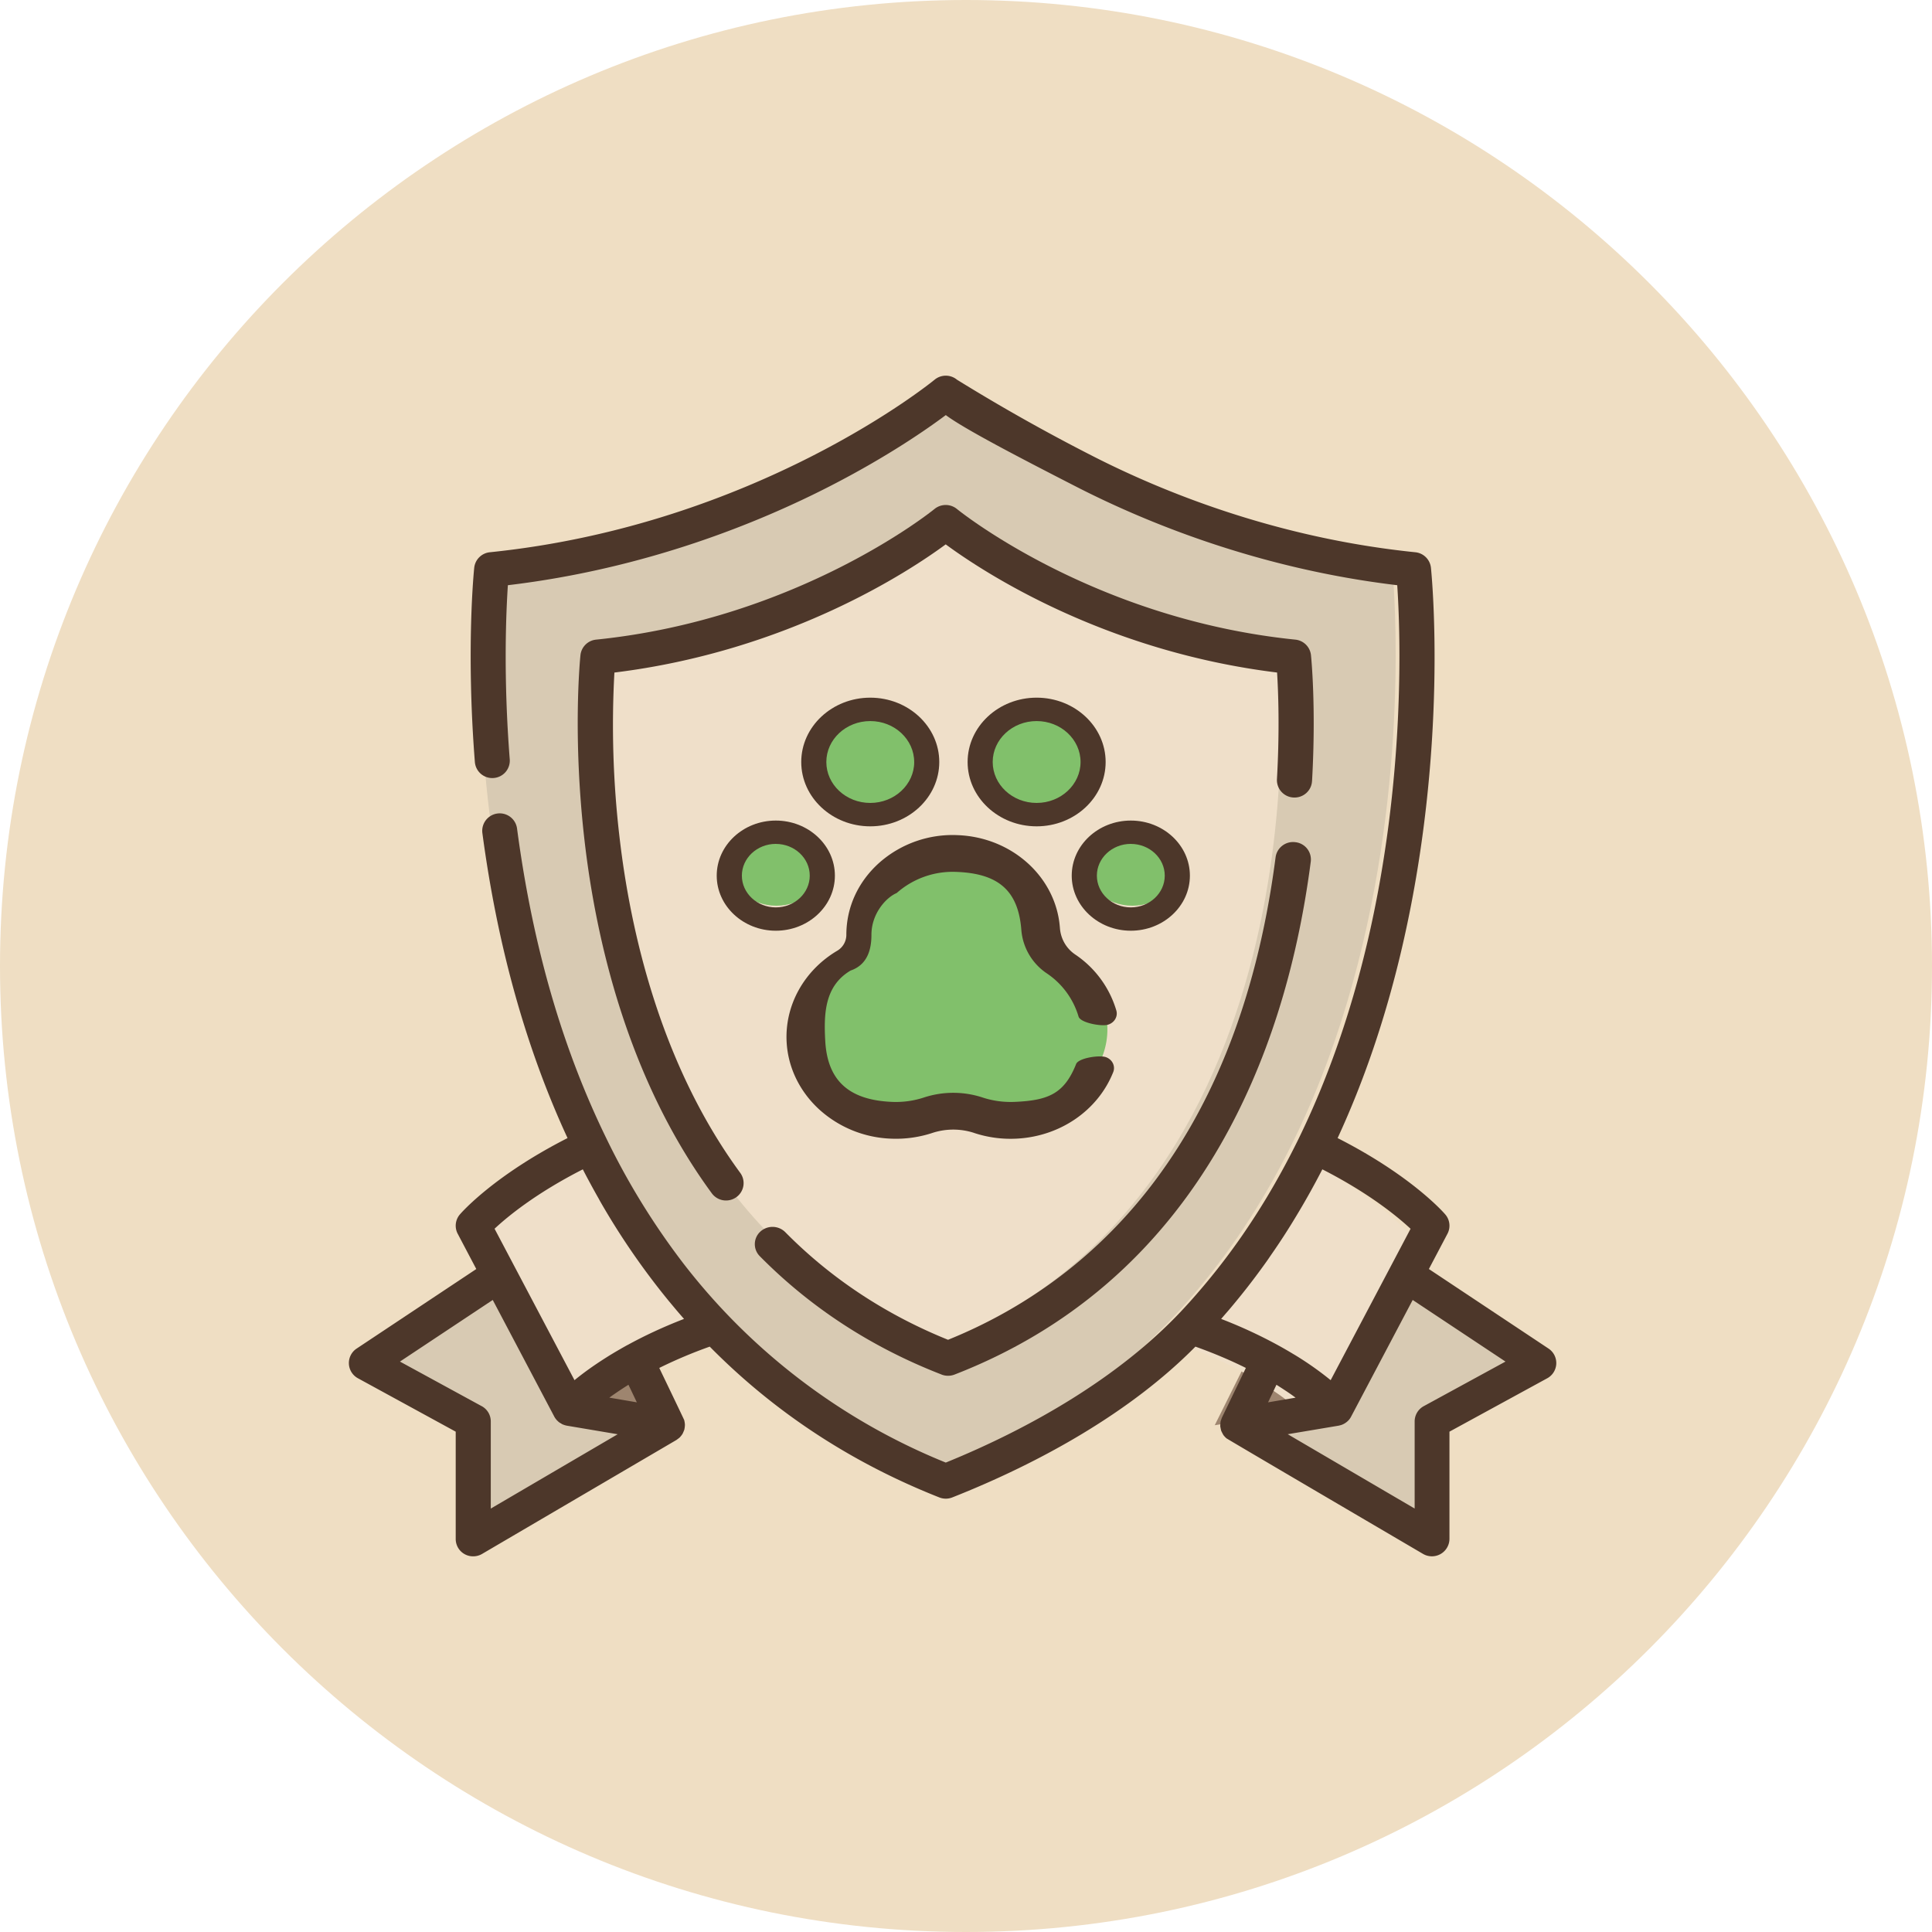
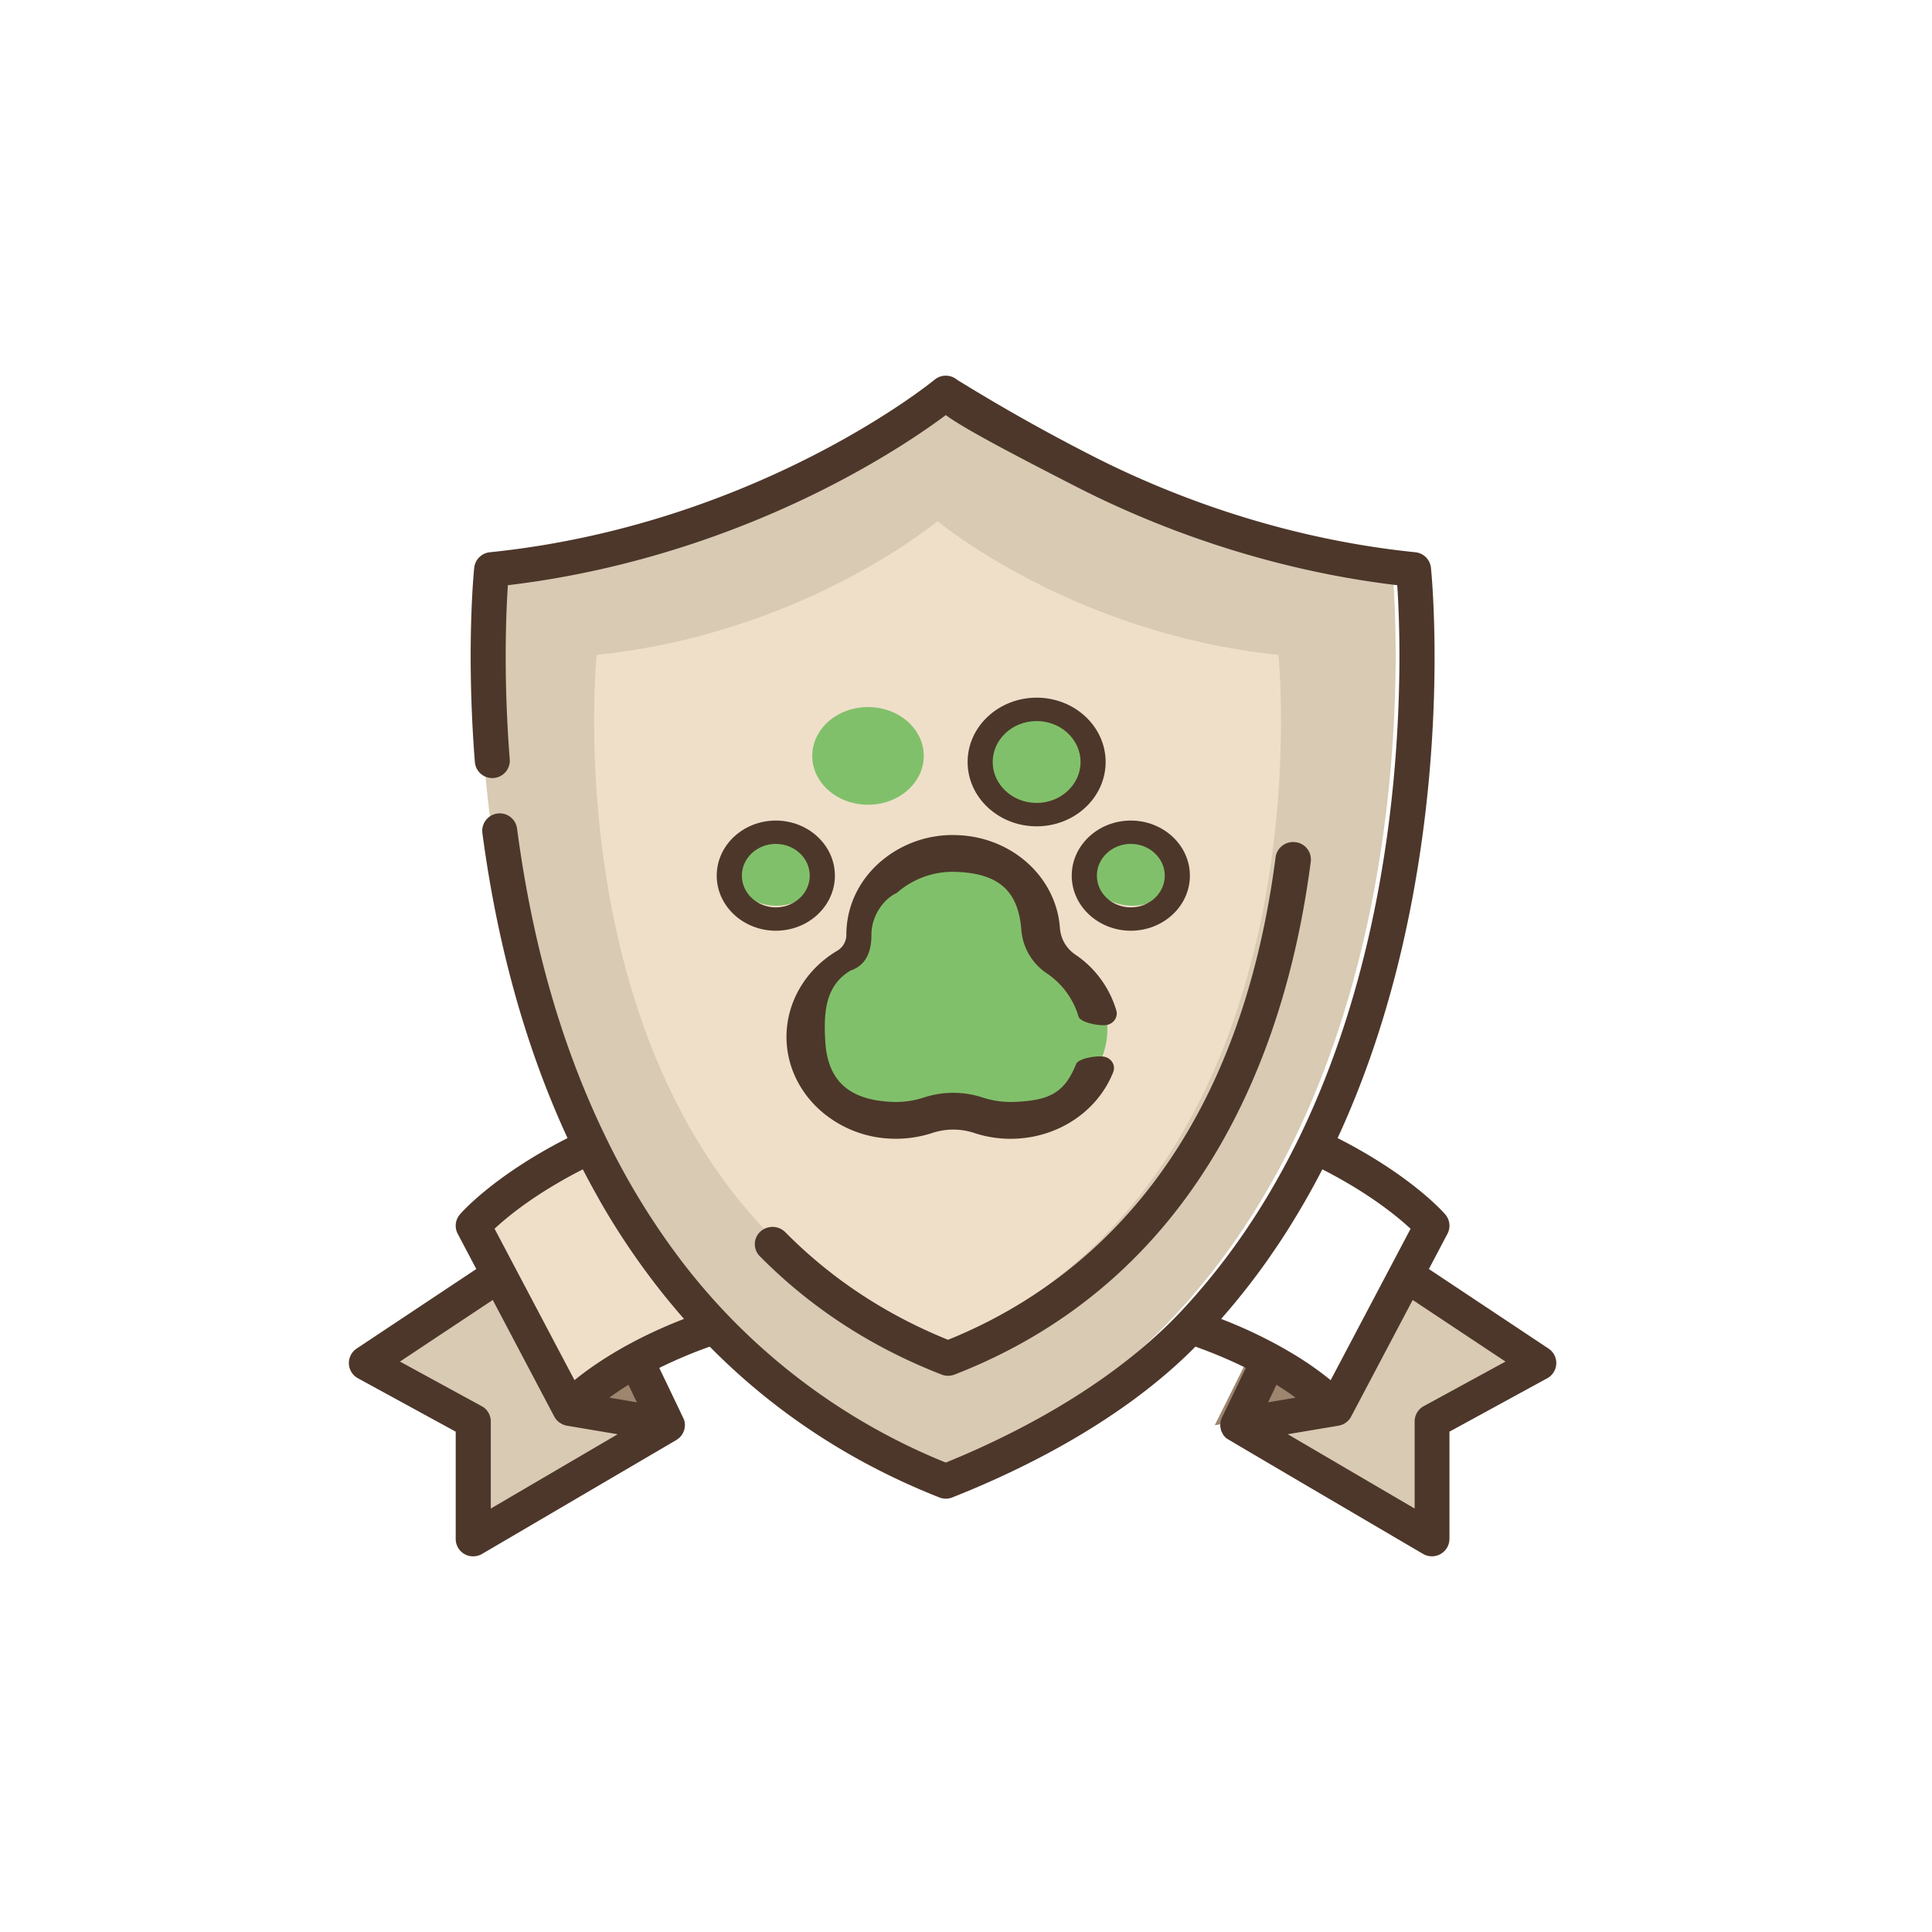
<svg xmlns="http://www.w3.org/2000/svg" width="72" height="72" viewBox="0 0 72 72">
  <g>
    <g>
      <g>
-         <path fill="#efdec3" d="M36 72c19.882 0 36-16.118 36-36S55.882 0 36 0 0 16.118 0 36s16.118 36 36 36z" />
-       </g>
+         </g>
      <g>
        <g>
          <g>
            <g>
              <path fill="#d8cab3" d="M23.7 50.474c-1.726.976-2.475 1.853-2.475 1.853l-2.628-5.147-4.947 3.395 3.983 2.246v4.523l7.24-4.382-1.16-2.478z" />
            </g>
            <g>
              <path fill="#d8cab3" d="M46.793 50.474c1.725.976 2.474 1.853 2.474 1.853l2.628-5.147 4.947 3.395-3.982 2.246v4.523l-7.24-4.382 1.158-2.478z" />
            </g>
          </g>
          <g>
            <g>
              <path fill="#9e856f" d="M23.458 50.8h-.03c-1.707.907-2.448 1.72-2.448 1.72l3.631.593z" />
            </g>
            <g>
              <path fill="#9e856f" d="M46.423 50.8h.03c1.707.907 2.448 1.72 2.448 1.72l-3.631.593z" />
            </g>
          </g>
          <g>
            <g>
              <path fill="#efdfc9" d="M21.688 43c-3.082 1.496-4.388 3.062-4.388 3.062l3.6 7.037s1.571-1.84 5.412-3.154c-1.952-2.11-3.46-4.485-4.624-6.945z" />
            </g>
            <g>
-               <path fill="#efdfc9" d="M48.204 43c-1.164 2.46-2.673 4.835-4.624 6.945 3.84 1.315 5.412 3.154 5.412 3.154l3.6-7.037S51.286 44.496 48.204 43z" />
-             </g>
+               </g>
          </g>
          <g>
            <path fill="#d8cab3" d="M34.946 54.984c19.66-7.728 16.939-33.834 16.939-33.834-10.277-1.048-16.939-6.55-16.939-6.55s-6.661 5.502-16.938 6.55c0 0-2.72 26.106 16.938 33.834z" />
          </g>
          <g>
            <path fill="#efdfc9" d="M34.94 50.16c14.744-5.882 12.704-25.754 12.704-25.754-7.708-.798-12.704-4.986-12.704-4.986s-4.996 4.188-12.704 4.986c0 0-2.04 19.872 12.704 25.754z" />
          </g>
          <g>
            <path fill="#4d372a" d="M53.058 52.404a.647.647 0 0 0-.338.567v3.248l-4.73-2.77 1.894-.318a1.337 1.337 0 0 0 .101-.026.62.62 0 0 0 .12-.055c.01-.006.02-.011.029-.018a.69.69 0 0 0 .04-.028l.025-.02a.645.645 0 0 0 .04-.037l.02-.02a.637.637 0 0 0 .093-.134l2.295-4.347 3.458 2.296zm-7.379-3.45l.102-.117a26.516 26.516 0 0 0 1.437-1.849c.05-.07.098-.143.147-.214a24.851 24.851 0 0 0 .957-1.48 27.433 27.433 0 0 0 .412-.705l.116-.207a29.606 29.606 0 0 0 .367-.683l.063-.121c1.749.892 2.81 1.77 3.288 2.215l-2.978 5.642a11.918 11.918 0 0 0-1.351-.95l-.043-.025a14.955 14.955 0 0 0-.22-.131l-.023-.013-.086-.05a17.966 17.966 0 0 0-.149-.084l-.082-.045-.023-.013a17.685 17.685 0 0 0-2.105-.972l.171-.198zm1.763 2.92l.127-.267.012.007c.049.03.095.06.141.09l.047.03.12.079.07.046.11.075.066.046.1.072.048.035-1.026.174zm-21.95-2.722c-.813.314-1.509.646-2.1.97l-.022.01a13.214 13.214 0 0 0-.237.134l-.087.05-.022.013c-.079.046-.154.09-.228.136l-.035.02-.132.082-.027.018c-.505.318-.9.61-1.192.85l-2.132-4.039-.847-1.605c.475-.444 1.528-1.316 3.289-2.213.067.13.135.261.205.39l.106.197c.09.165.181.33.274.493l.06.11a27.168 27.168 0 0 0 2.562 3.72l.107.128.182.218c.091.107.183.213.276.318zm-7.54 3.252l-3.047-1.662 3.458-2.296 2.294 4.348a.64.64 0 0 0 .042.068l.02.025.03.038.036.034c.007.007.014.015.022.021a.645.645 0 0 0 .19.114.701.701 0 0 0 .077.025c.024.006.038.01.052.012l1.893.319-4.729 2.77V52.97a.647.647 0 0 0-.338-.567zm4.801-.351a10.2 10.2 0 0 1 .102-.073l.067-.046.11-.075.07-.047.12-.079.045-.029.142-.09.012-.007.312.654-1.026-.175.046-.033zm34.957-1.795l-4.46-2.965.693-1.315a.643.643 0 0 0-.082-.72c-.053-.063-1.26-1.446-4.012-2.845.984-2.128 1.776-4.454 2.368-6.961 1.78-7.544 1.138-14.021 1.11-14.293a.65.65 0 0 0-.581-.578c-5.186-.531-9.413-2.249-12.046-3.596a70.204 70.204 0 0 1-5.035-2.834.655.655 0 0 0-.836 0c-.065.054-6.619 5.41-16.575 6.43a.65.65 0 0 0-.581.578c-.013.122-.306 3.038.024 7.24a.65.65 0 0 0 .7.595.649.649 0 0 0 .6-.695c-.242-3.074-.137-5.48-.07-6.49 5.16-.614 9.36-2.334 12.007-3.693 2.158-1.107 3.636-2.14 4.313-2.647.677.507 2.66 1.54 4.819 2.647 2.647 1.36 6.846 3.079 12.005 3.693.113 1.677.326 7.209-1.123 13.348-.628 2.659-1.487 5.104-2.567 7.31-.03.063-.061.124-.092.185a29.046 29.046 0 0 1-1.073 1.96l-.128.21a26.607 26.607 0 0 1-.784 1.205 24.936 24.936 0 0 1-1.97 2.495 22.54 22.54 0 0 1-.317.345c-2.314 2.457-5.583 4.342-8.77 5.639a23.449 23.449 0 0 1-9.783-7.426 27.033 27.033 0 0 1-2.864-4.65c-1.56-3.194-2.72-6.957-3.331-11.552a.651.651 0 0 0-1.292.17c.562 4.215 1.627 8.025 3.174 11.365-2.752 1.4-3.96 2.783-4.012 2.845a.644.644 0 0 0-.082.72l.693 1.315-4.46 2.965a.646.646 0 0 0 .048 1.105l3.645 1.991v3.999a.646.646 0 0 0 .651.647c.115 0 .23-.03.332-.09l7.24-4.245c.105-.076.12-.09.133-.104a.915.915 0 0 0 .1-.13c.054-.119.06-.14.066-.162a.963.963 0 0 0 .02-.175.915.915 0 0 0-.027-.172c-.015-.044-.929-1.943-.929-1.943a17.355 17.355 0 0 1 1.881-.794c2.405 2.438 5.265 4.32 8.556 5.62a.656.656 0 0 0 .482 0c3.285-1.298 6.656-3.181 9.062-5.62.72.257 1.345.528 1.88.794l-.892 1.85c-.043.117-.049.14-.053.165-.01.124-.01.148-.008.17.024.127.03.148.039.17.058.118.072.139.086.159a.986.986 0 0 0 .103.108c.081.059 7.33 4.31 7.33 4.31a.654.654 0 0 0 .982-.558v-3.999l3.645-1.99a.647.647 0 0 0 .048-1.106z" />
          </g>
          <g>
-             <path fill="#4d372a" d="M48.896 29.11c.157-2.761-.032-4.618-.04-4.696a.651.651 0 0 0-.584-.577c-7.555-.77-12.558-4.826-12.608-4.867a.661.661 0 0 0-.84 0c-.049.041-5.052 4.096-12.607 4.867a.651.651 0 0 0-.585.577c-.012.12-.3 2.984.15 6.895.416 3.623 1.578 8.847 4.745 13.162a.657.657 0 0 0 .915.143.643.643 0 0 0 .145-.904c-2.993-4.078-4.1-9.057-4.5-12.516a35.881 35.881 0 0 1-.19-6.13c6.484-.798 10.99-3.777 12.347-4.777 1.357 1 5.864 3.98 12.349 4.776.045.72.099 2.148-.005 3.975a.65.65 0 0 0 .617.683c.362.02.67-.253.69-.61z" />
-           </g>
+             </g>
          <g>
            <path fill="#4d372a" d="M35.087 51.225a.675.675 0 0 0 .489 0c4.257-1.654 7.589-4.532 9.903-8.556 1.713-2.979 2.847-6.533 3.37-10.563a.648.648 0 0 0-.573-.72.657.657 0 0 0-.738.558c-1.47 11.338-7.393 16.04-12.207 17.986-2.326-.94-4.365-2.288-6.065-4.01a.672.672 0 0 0-.934-.018.634.634 0 0 0-.017.912c1.89 1.916 4.169 3.4 6.772 4.41z" />
          </g>
        </g>
        <g>
          <g>
            <path fill="#81c06b" d="M39.023 34.554l-.002-.029c-.134-1.552-1.588-2.785-3.36-2.852-2.02-.076-3.683 1.337-3.683 3.091v.007c.001.369-.21.71-.564.909-1.058.592-1.74 1.653-1.669 2.85.098 1.619 1.597 2.926 3.444 3 .485.02.95-.044 1.378-.178a3.18 3.18 0 0 1 1.875 0c.429.133.894.198 1.379.178 1.846-.074 3.346-1.381 3.443-3 .068-1.125-.531-2.13-1.481-2.738a1.618 1.618 0 0 1-.76-1.238z" />
          </g>
          <g>
            <path fill="#81c06b" d="M30.676 32.226c0 .844-.78 1.527-1.743 1.527-.963 0-1.743-.683-1.743-1.527 0-.843.78-1.526 1.743-1.526.962 0 1.743.683 1.743 1.526z" />
          </g>
          <g>
            <path fill="#81c06b" d="M34.426 28.17c0 1.005-.93 1.82-2.078 1.82-1.148 0-2.078-.815-2.078-1.82 0-1.005.93-1.82 2.078-1.82 1.148 0 2.078.815 2.078 1.82z" />
          </g>
          <g>
            <path fill="#81c06b" d="M43.946 32.226c0 .844-.78 1.527-1.743 1.527-.963 0-1.743-.683-1.743-1.527 0-.843.78-1.526 1.743-1.526.962 0 1.743.683 1.743 1.526z" />
          </g>
          <g>
            <path fill="#81c06b" d="M40.726 28.17c0 1.005-.93 1.82-2.078 1.82-1.148 0-2.078-.815-2.078-1.82 0-1.005.93-1.82 2.078-1.82 1.148 0 2.078.815 2.078 1.82z" />
          </g>
          <g>
            <g>
              <path fill="#4d372a" d="M28.912 31.45c.697 0 1.265.53 1.265 1.183 0 .652-.568 1.183-1.265 1.183s-1.265-.531-1.265-1.183c0-.653.568-1.184 1.265-1.184zm0 3.235c1.214 0 2.202-.92 2.202-2.052 0-1.132-.988-2.053-2.202-2.053s-2.202.92-2.202 2.053c0 1.131.988 2.052 2.202 2.052z" />
            </g>
            <g>
-               <path fill="#4d372a" d="M34.07 28.398c0 .84-.735 1.525-1.638 1.525-.903 0-1.637-.684-1.637-1.525 0-.842.734-1.526 1.637-1.526s1.637.684 1.637 1.526zm.934 0c0-1.322-1.154-2.398-2.572-2.398-1.418 0-2.572 1.076-2.572 2.398s1.154 2.397 2.572 2.397c1.418 0 2.572-1.075 2.572-2.397z" />
-             </g>
+               </g>
            <g>
              <path fill="#4d372a" d="M42.142 31.45c.697 0 1.265.53 1.265 1.183 0 .652-.568 1.183-1.265 1.183s-1.265-.531-1.265-1.183c0-.653.568-1.184 1.265-1.184zm0 3.235c1.214 0 2.202-.92 2.202-2.052 0-1.132-.988-2.053-2.202-2.053s-2.202.92-2.202 2.053c0 1.131.988 2.052 2.202 2.052z" />
            </g>
            <g>
              <path fill="#4d372a" d="M38.632 26.872c.903 0 1.637.684 1.637 1.526 0 .84-.734 1.525-1.637 1.525s-1.637-.684-1.637-1.525c0-.842.734-1.526 1.637-1.526zm0 3.923c1.418 0 2.572-1.075 2.572-2.397 0-1.322-1.154-2.398-2.572-2.398-1.418 0-2.572 1.076-2.572 2.398s1.154 2.397 2.572 2.397z" />
            </g>
            <g>
              <path fill="#4d372a" d="M36.304 42.221a2.501 2.501 0 0 0-1.557 0 4.335 4.335 0 0 1-1.553.213 4.207 4.207 0 0 1-2.678-1.101c-.72-.667-1.147-1.551-1.2-2.49-.078-1.366.642-2.672 1.879-3.408a.689.689 0 0 0 .346-.594c0-1.03.437-1.982 1.229-2.69a4.121 4.121 0 0 1 2.93-1.027c2.013.08 3.645 1.552 3.797 3.423l.003.035c.029.402.235.762.566.987a3.82 3.82 0 0 1 1.537 2.09c.066.232-.082.47-.331.533-.25.062-1.012-.076-1.078-.309a2.942 2.942 0 0 0-1.185-1.61 2.155 2.155 0 0 1-.948-1.634c-.118-1.457-.862-2.083-2.401-2.145a3.153 3.153 0 0 0-2.244.787c-.398.168-.94.77-.94 1.552.002.549-.149 1.123-.778 1.337-.953.567-1.003 1.574-.943 2.628.084 1.482.89 2.197 2.482 2.266.412.018.814-.038 1.197-.164a3.503 3.503 0 0 1 2.182 0c.382.126.785.181 1.196.164 1.258-.054 1.85-.304 2.292-1.411.09-.226.865-.34 1.107-.257.242.084.365.335.275.56-.572 1.436-1.997 2.408-3.63 2.479a4.317 4.317 0 0 1-1.552-.213z" />
            </g>
          </g>
        </g>
      </g>
    </g>
  </g>
</svg>